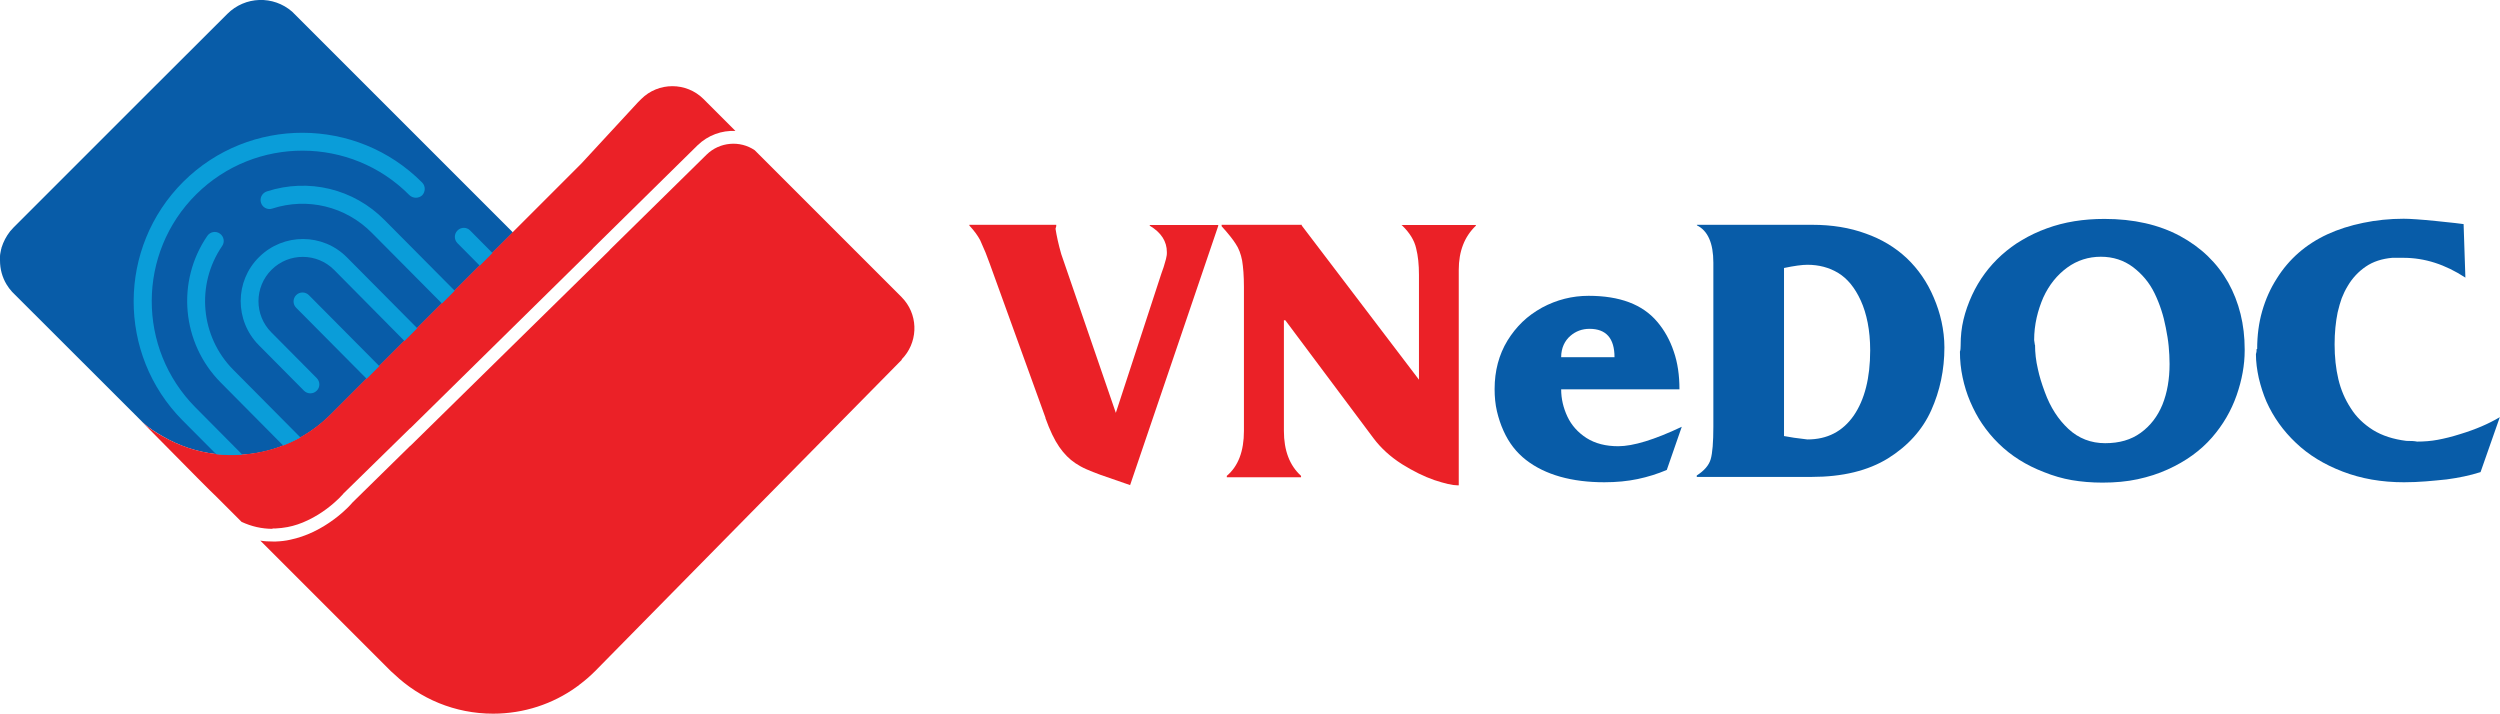
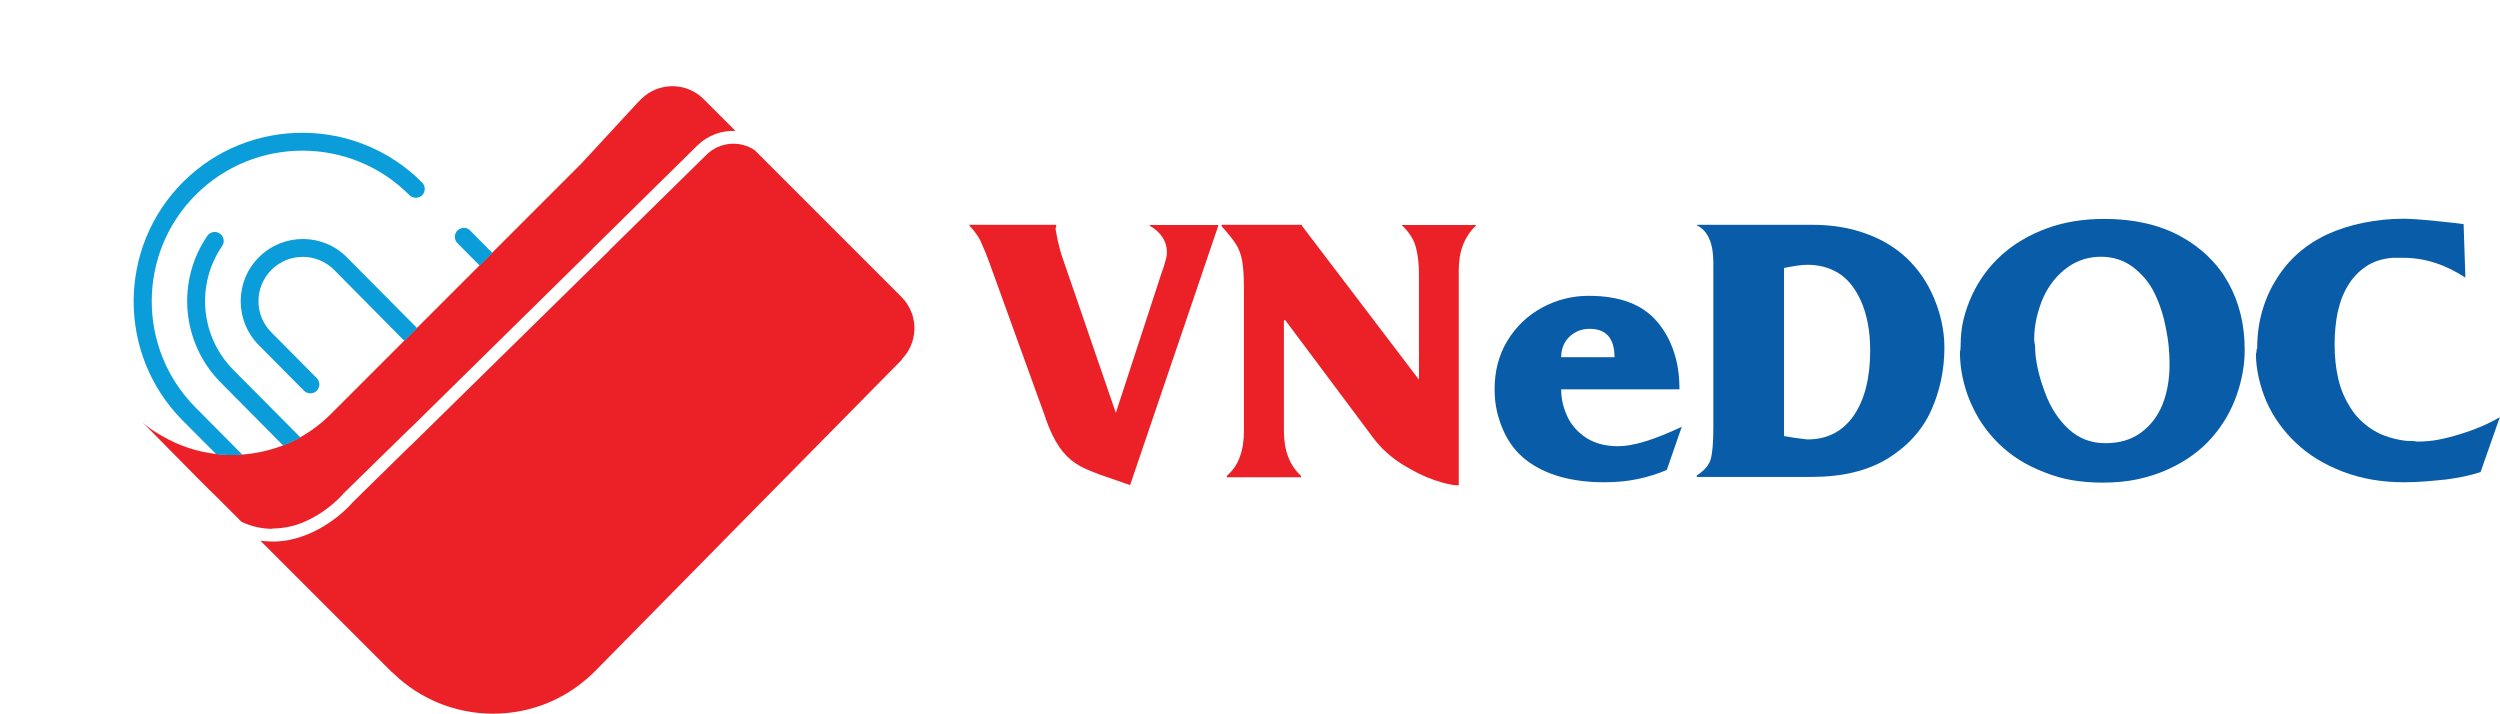
<svg xmlns="http://www.w3.org/2000/svg" id="b" viewBox="0 0 140.12 40">
  <g id="c">
-     <path d="M28.75,13.03l-3.8,3.8-.19.19-1.21,1.21-.9.9-1.21,1.21-.19.19-.53.53-.19.19h0l-1.78,1.78h0s-.19.19-.19.19c-.53.53-1.12.97-1.75,1.32-.32.17-.64.32-.97.45-.74.29-1.52.45-2.3.5-.48.03-.97.02-1.44-.04-1.03-.12-2.05-.45-2.97-.99-.4-.23-.8-.47-1.14-.8t0,0c-.07-.07-.15-.15-.22-.22L.83,16.51l-.15-.15c-.12-.13-.23-.28-.32-.43-.23-.39-.36-.84-.36-1.33,0-.08,0-.15,0-.23,0-.11.03-.22.05-.33,0-.04.02-.08.03-.12,0-.02,0-.03.01-.05.1-.32.26-.63.48-.91.06-.07.12-.14.19-.21l.12-.12,7.38-7.38h0L12.74.78c1-1,2.58-1.04,3.63-.13l12.38,12.38Z" fill="#085ca8" stroke-width="0" />
    <path d="M15.28,29.64c-.6,0-1.18-.13-1.74-.39l-1.42-1.42-.35-.34-.06-.06-.66-.66-3.3-3.34c.07.08.15.15.22.22.34.33.75.58,1.14.8.93.54,1.94.87,2.97.99.48.06.96.07,1.44.04.78-.05,1.56-.22,2.3-.5.33-.13.66-.28.97-.45.63-.35,1.22-.79,1.75-1.32l.19-.19h0s1.78-1.78,1.78-1.78h0l.19-.19.53-.53.19-.19,1.21-1.21.9-.9,1.21-1.21.19-.19,7.66-7.66,3.16-3.42s.01-.01.02-.02l.17-.17c.96-.96,2.53-.96,3.49,0l1.73,1.73h0l.06.06c-.77-.04-1.54.24-2.12.8l-5.85,5.76-.06.07-10.19,10.03h-.01s-3.75,3.67-3.75,3.67l-.02.03s-.09.1-.23.24c-.3.29-.91.83-1.74,1.22-.37.18-.76.31-1.13.38-.22.04-.45.07-.68.08h-.17Z" fill="#eb2127" stroke-width="0" />
    <path d="M50.55,20.16l-.19.19-8.3,8.42-8.71,8.85c-.28.28-.57.53-.88.76,0,0-.02.02-.03.03-.04.03-.08.06-.13.09,0,0,0,0-.01.01-1.31.94-2.93,1.49-4.66,1.49-2.15,0-4.1-.84-5.54-2.21t0,0c-.07-.06-.13-.11-.19-.17l-1.5-1.5-4.21-4.21-1.41-1.41-.2-.2c.23.04.46.05.69.05h.19c.27-.01.54-.04.8-.1.43-.09.87-.24,1.29-.44.92-.44,1.61-1.04,1.93-1.36.13-.13.22-.23.26-.28l3.24-3.18h.01s11.14-10.94,11.14-10.94l.06-.07,5.41-5.32c.73-.71,1.87-.8,2.69-.24l1.28,1.28s0,0,0,0l6.95,6.95c.06.06.12.13.17.19.79.97.73,2.4-.17,3.31Z" fill="#eb2127" stroke-width="0" />
    <path d="M23.67,10.94c-.2.19-.52.19-.72,0-3.28-3.31-8.64-3.33-11.95-.05-3.31,3.28-3.33,8.64-.04,11.95l2.57,2.59s.03.04.04.06c-.01,0-.02,0-.04,0-.47.03-.94.02-1.41-.03l-1.89-1.9c-3.67-3.7-3.65-9.7.05-13.38,3.7-3.67,9.7-3.65,13.38.05h0c.2.2.19.52,0,.72Z" fill="#0a9dd9" stroke-width="0" />
    <path d="M27.6,14.18l-.71.71-1.25-1.26c-.2-.2-.19-.52,0-.71.2-.2.52-.2.71,0l1.25,1.26Z" fill="#0a9dd9" stroke-width="0" />
    <path d="M16.84,24.52s-.01,0-.02.01c-.31.17-.63.32-.95.44l-3.5-3.53c-2.19-2.21-2.5-5.67-.75-8.22.16-.23.47-.29.7-.13.23.16.29.47.13.7-1.48,2.16-1.22,5.08.63,6.94l3.76,3.79Z" fill="#0a9dd9" stroke-width="0" />
-     <path d="M25.49,16.29l-.02.02-.53.53-.17.17-3.94-3.97c-1.46-1.47-3.6-1.99-5.57-1.35-.26.09-.55-.06-.63-.32-.09-.27.06-.55.32-.64,2.34-.76,4.87-.15,6.6,1.6l3.94,3.97Z" fill="#0a9dd9" stroke-width="0" />
    <path d="M23.38,18.4l-.71.71-3.94-3.98c-.96-.97-2.54-.98-3.51-.01-.97.96-.98,2.54-.01,3.51l2.54,2.56c.2.2.2.52,0,.71-.2.2-.52.19-.71,0l-2.54-2.56c-1.35-1.37-1.35-3.58.02-4.93,1.37-1.36,3.58-1.35,4.93.02l3.94,3.97Z" fill="#0a9dd9" stroke-width="0" />
-     <path d="M21.27,20.51l-.02.02-.53.53-.17.17-3.95-3.98c-.2-.2-.19-.52,0-.71.2-.2.52-.19.71,0l3.95,3.98Z" fill="#0a9dd9" stroke-width="0" />
    <path d="M58.6,23.42l-3.13-8.65c-.08-.2-.15-.41-.23-.61-.12-.29-.22-.52-.3-.69-.13-.25-.33-.53-.61-.83v-.04h4.87v.08l-.04.14c.06.39.16.86.32,1.42l3.06,8.9,2.55-7.8.13-.37.13-.45c.02-.09.03-.16.04-.2s.01-.11.01-.19c0-.6-.32-1.1-.96-1.48v-.04h3.84v.05l-4.94,14.53-1.67-.58c-.29-.1-.54-.21-.78-.31-.23-.1-.44-.22-.62-.34-.33-.22-.63-.52-.9-.91-.27-.39-.53-.93-.78-1.63Z" fill="#eb2127" stroke-width="0" />
    <path d="M69.72,24.14v-8.06c0-.61-.04-1.1-.1-1.47-.07-.37-.19-.69-.36-.94-.15-.24-.41-.57-.79-.99v-.08h4.49v.04l6.57,8.64v-5.87c0-.57-.05-1.07-.16-1.5-.1-.44-.36-.86-.77-1.26l-.05-.04h4.17v.04c-.64.61-.96,1.43-.96,2.48v12.07h-.09c-.27,0-.69-.1-1.27-.29-.58-.2-1.19-.5-1.83-.9-.64-.41-1.17-.89-1.59-1.45l-4.94-6.61h-.08v6.2c0,1.1.32,1.94.96,2.52v.08h-4.16v-.08c.64-.54.96-1.38.96-2.52Z" fill="#eb2127" stroke-width="0" />
    <path d="M83.77,21.8c0-1.01.24-1.92.72-2.71.24-.39.52-.74.84-1.05.32-.31.69-.57,1.1-.8.82-.44,1.69-.66,2.61-.66,1.74,0,3.02.48,3.84,1.45.41.48.72,1.04.93,1.67.22.63.32,1.34.32,2.12h-6.63c0,.53.12,1.04.35,1.53s.59.89,1.07,1.2c.49.31,1.08.46,1.78.46.83,0,2.02-.36,3.56-1.09l-.84,2.42c-.52.22-1.06.39-1.63.51-.57.12-1.19.18-1.87.18-.9,0-1.72-.1-2.47-.31-.74-.21-1.38-.52-1.92-.94s-.96-.96-1.26-1.63c-.16-.35-.28-.72-.37-1.1-.09-.39-.13-.8-.13-1.24ZM87.5,20.02h2.99c0-1.06-.47-1.59-1.4-1.59-.41,0-.77.13-1.08.4-.15.13-.28.3-.37.5-.09.2-.14.43-.14.69Z" fill="#085ca8" stroke-width="0" />
    <path d="M95.1,12.6h6.49c1.08,0,2.08.16,2.98.49.88.31,1.65.77,2.3,1.38.65.62,1.15,1.35,1.51,2.2.19.44.34.9.44,1.36s.16.95.16,1.44c0,1.26-.25,2.44-.74,3.53s-1.3,1.99-2.42,2.69c-1.12.69-2.54,1.04-4.28,1.04h-6.44v-.08c.42-.27.68-.57.78-.91.1-.34.15-.95.15-1.83v-9.19c0-1.09-.31-1.79-.92-2.09v-.04ZM99.99,24.44c.31.06.75.13,1.31.19,1.12,0,1.98-.45,2.6-1.34.61-.89.92-2.11.92-3.65,0-.57-.05-1.09-.14-1.55-.09-.46-.22-.88-.39-1.25-.33-.72-.75-1.23-1.26-1.54s-1.09-.46-1.73-.46c-.3,0-.74.06-1.31.18v9.41Z" fill="#085ca8" stroke-width="0" />
    <path d="M109.89,19.34c0-.5.05-.97.16-1.43.11-.46.27-.91.48-1.37.4-.86.95-1.61,1.66-2.25.35-.31.73-.6,1.15-.84.42-.25.88-.47,1.38-.65.98-.36,2.05-.53,3.23-.53,1.64,0,3.05.32,4.24.96,1.18.64,2.08,1.51,2.7,2.61.61,1.1.92,2.35.92,3.73v.08c0,.8-.15,1.64-.45,2.5-.3.86-.76,1.66-1.39,2.38-.63.72-1.45,1.32-2.47,1.78-.52.24-1.09.42-1.69.55-.6.13-1.26.19-1.97.19-.62,0-1.19-.05-1.72-.14-.52-.09-1.04-.24-1.56-.45-.99-.38-1.84-.91-2.54-1.6-.36-.35-.66-.72-.92-1.1-.26-.38-.48-.8-.67-1.24-.19-.44-.33-.9-.43-1.37-.1-.47-.15-.95-.15-1.44.03-.08.04-.19.04-.35ZM114.06,19.34c0,.43.05.88.16,1.35.08.38.21.81.39,1.29.31.85.75,1.53,1.32,2.06.57.53,1.26.8,2.06.8s1.45-.19,1.99-.58.95-.92,1.22-1.58c.27-.67.4-1.43.4-2.28,0-.34-.02-.67-.05-1s-.09-.67-.16-1.03c-.13-.69-.34-1.33-.63-1.93s-.7-1.08-1.21-1.47c-.51-.38-1.11-.58-1.8-.58s-1.33.2-1.89.61c-.56.41-1.01.96-1.34,1.68-.15.35-.28.73-.37,1.13s-.14.82-.14,1.25l.04.27Z" fill="#085ca8" stroke-width="0" />
    <path d="M126.51,19.56c0-.75.09-1.46.28-2.12s.46-1.27.82-1.83c.68-1.09,1.63-1.92,2.84-2.48.61-.28,1.27-.49,2-.64.72-.15,1.48-.23,2.27-.23.34,0,.95.04,1.84.13s1.4.15,1.52.17l.1,3c-1.13-.74-2.28-1.11-3.47-1.11h-.63c-.57.05-1.07.21-1.48.49-.41.28-.75.64-1.01,1.08-.14.23-.25.46-.34.69-.08.23-.16.49-.23.8-.11.54-.17,1.14-.17,1.79,0,.71.07,1.36.21,1.95.14.59.37,1.13.69,1.62.31.5.73.9,1.25,1.23.52.32,1.14.52,1.87.61.27,0,.46.01.6.04.4,0,.78-.03,1.16-.1.37-.07.79-.17,1.26-.32.86-.26,1.6-.58,2.22-.95l-1.08,3.08c-.59.19-1.23.32-1.9.41-.39.04-.78.08-1.17.11-.39.03-.79.05-1.22.05-1.26,0-2.4-.2-3.44-.6s-1.91-.93-2.62-1.61c-.71-.67-1.26-1.44-1.65-2.31-.18-.42-.32-.86-.43-1.32-.1-.46-.16-.91-.16-1.34.03-.08.04-.17.04-.29Z" fill="#085ca8" stroke-width="0" />
  </g>
</svg>